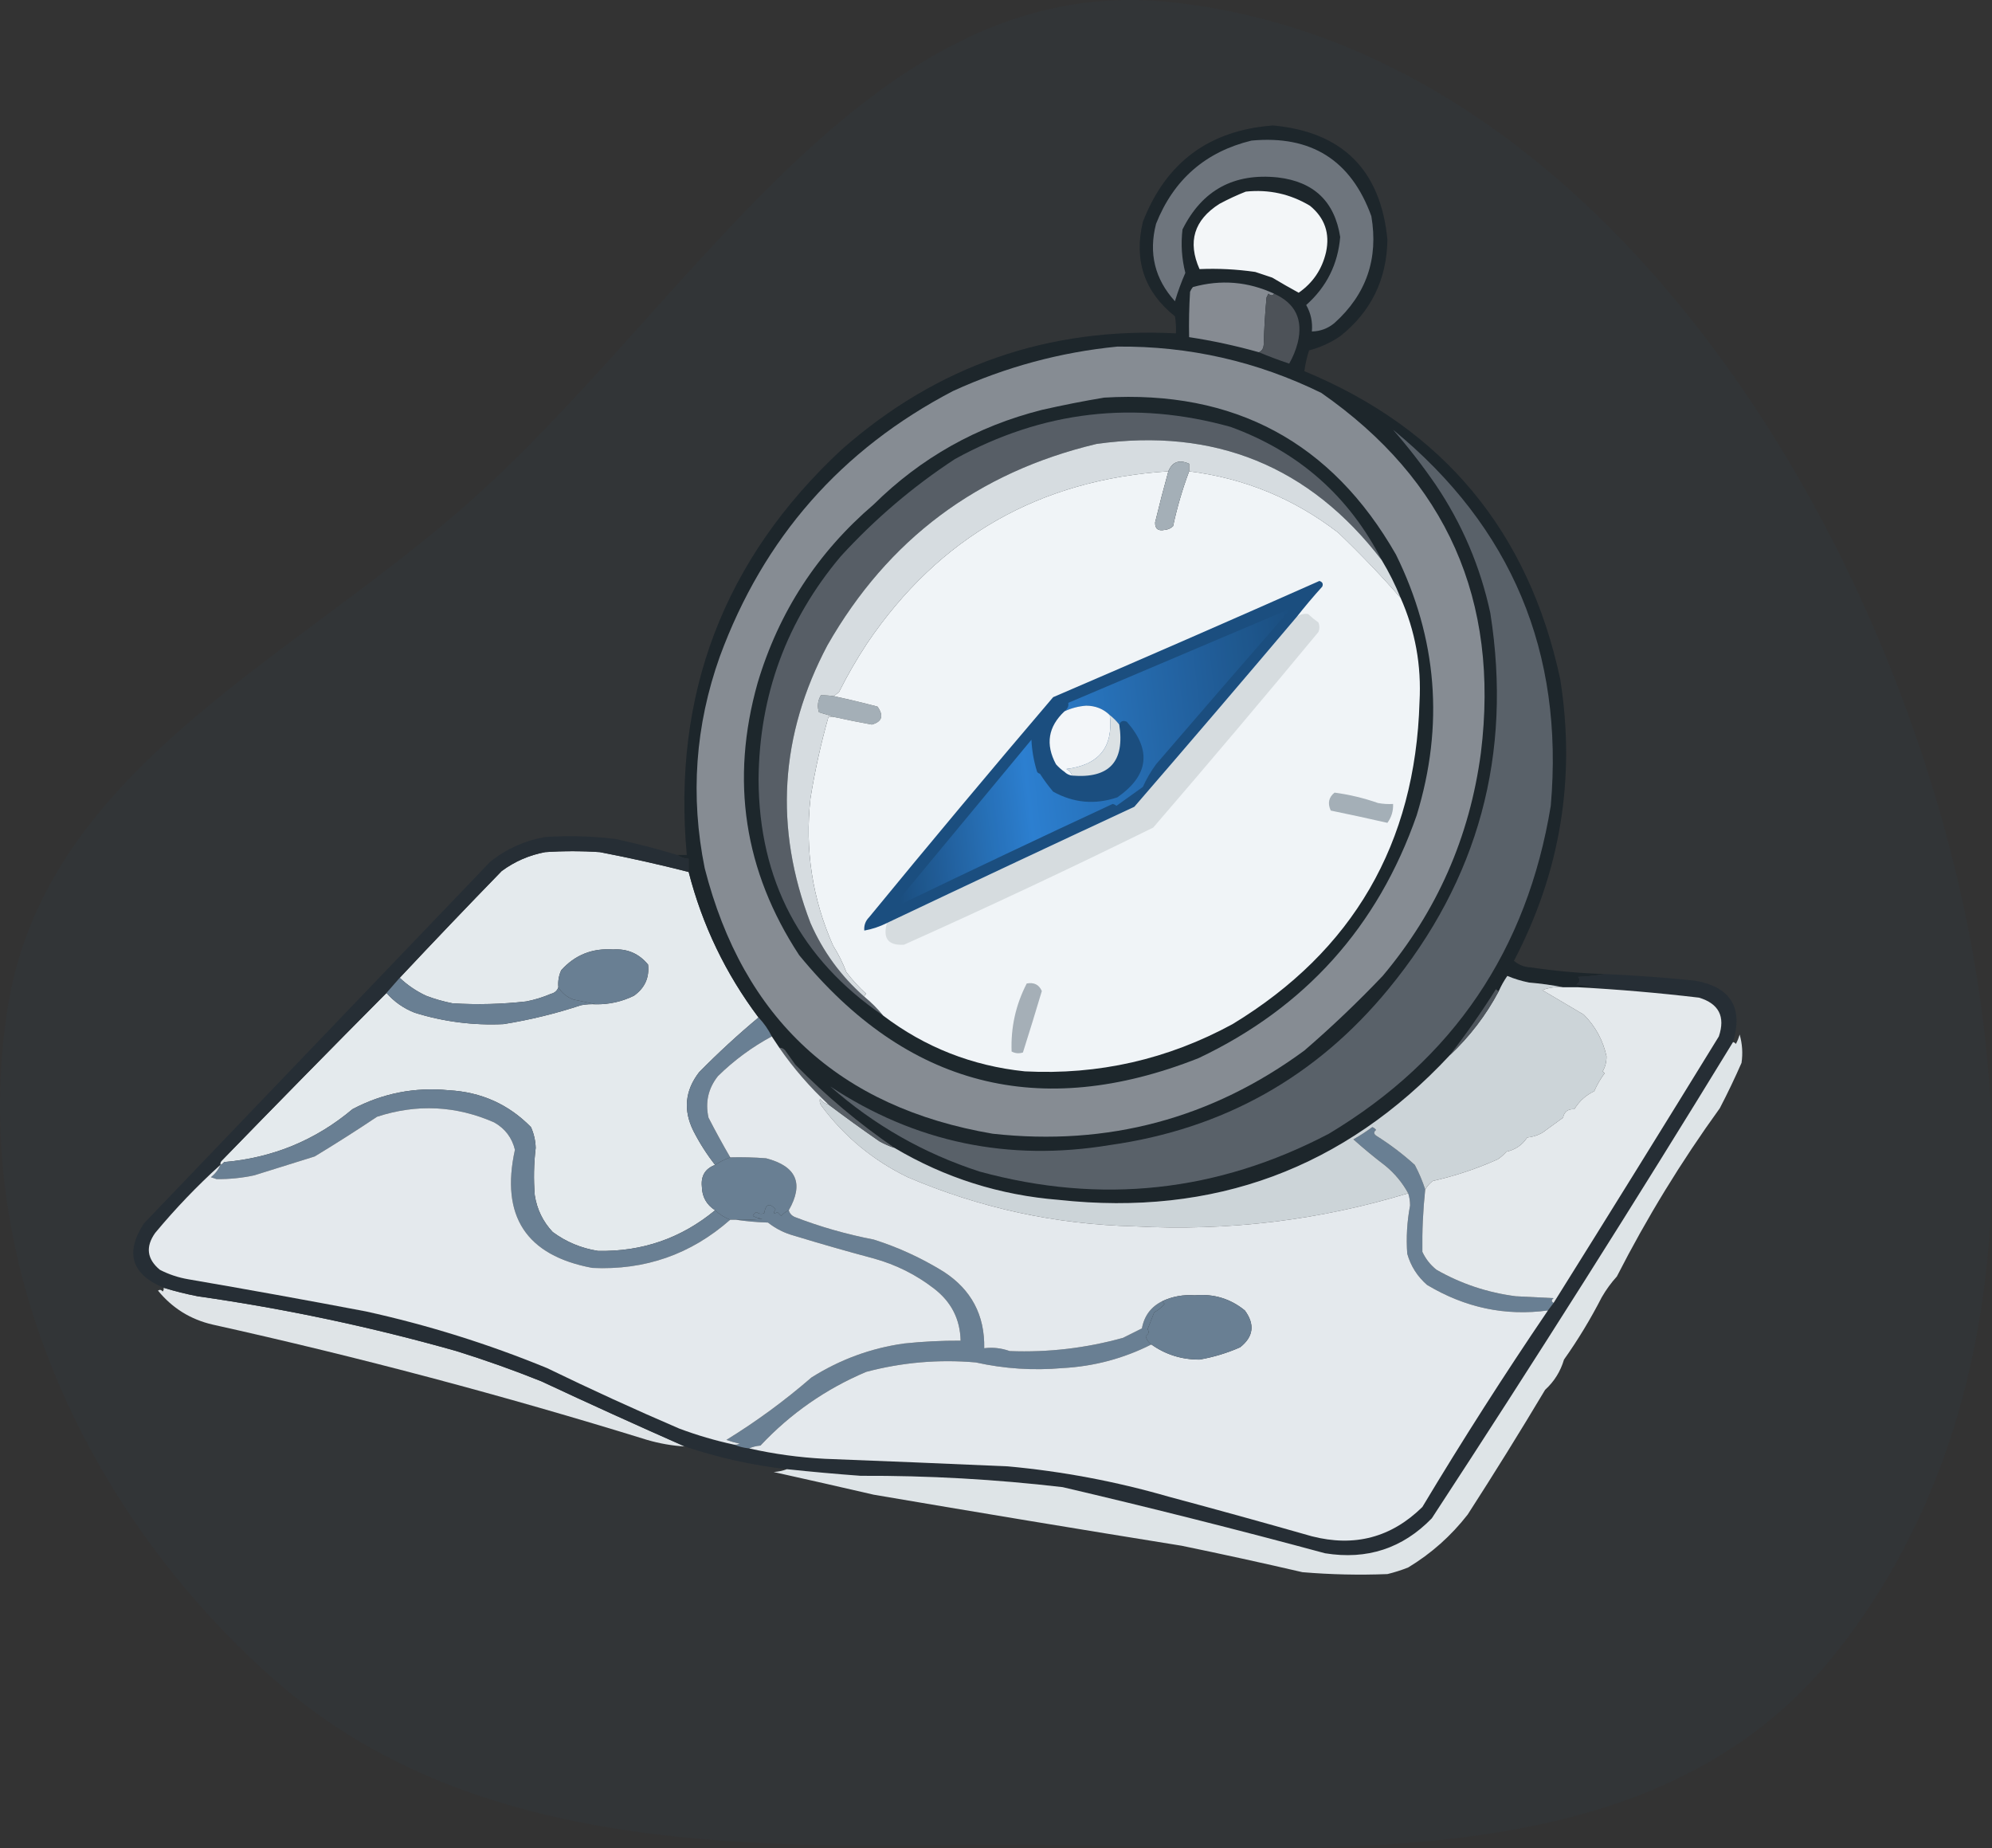
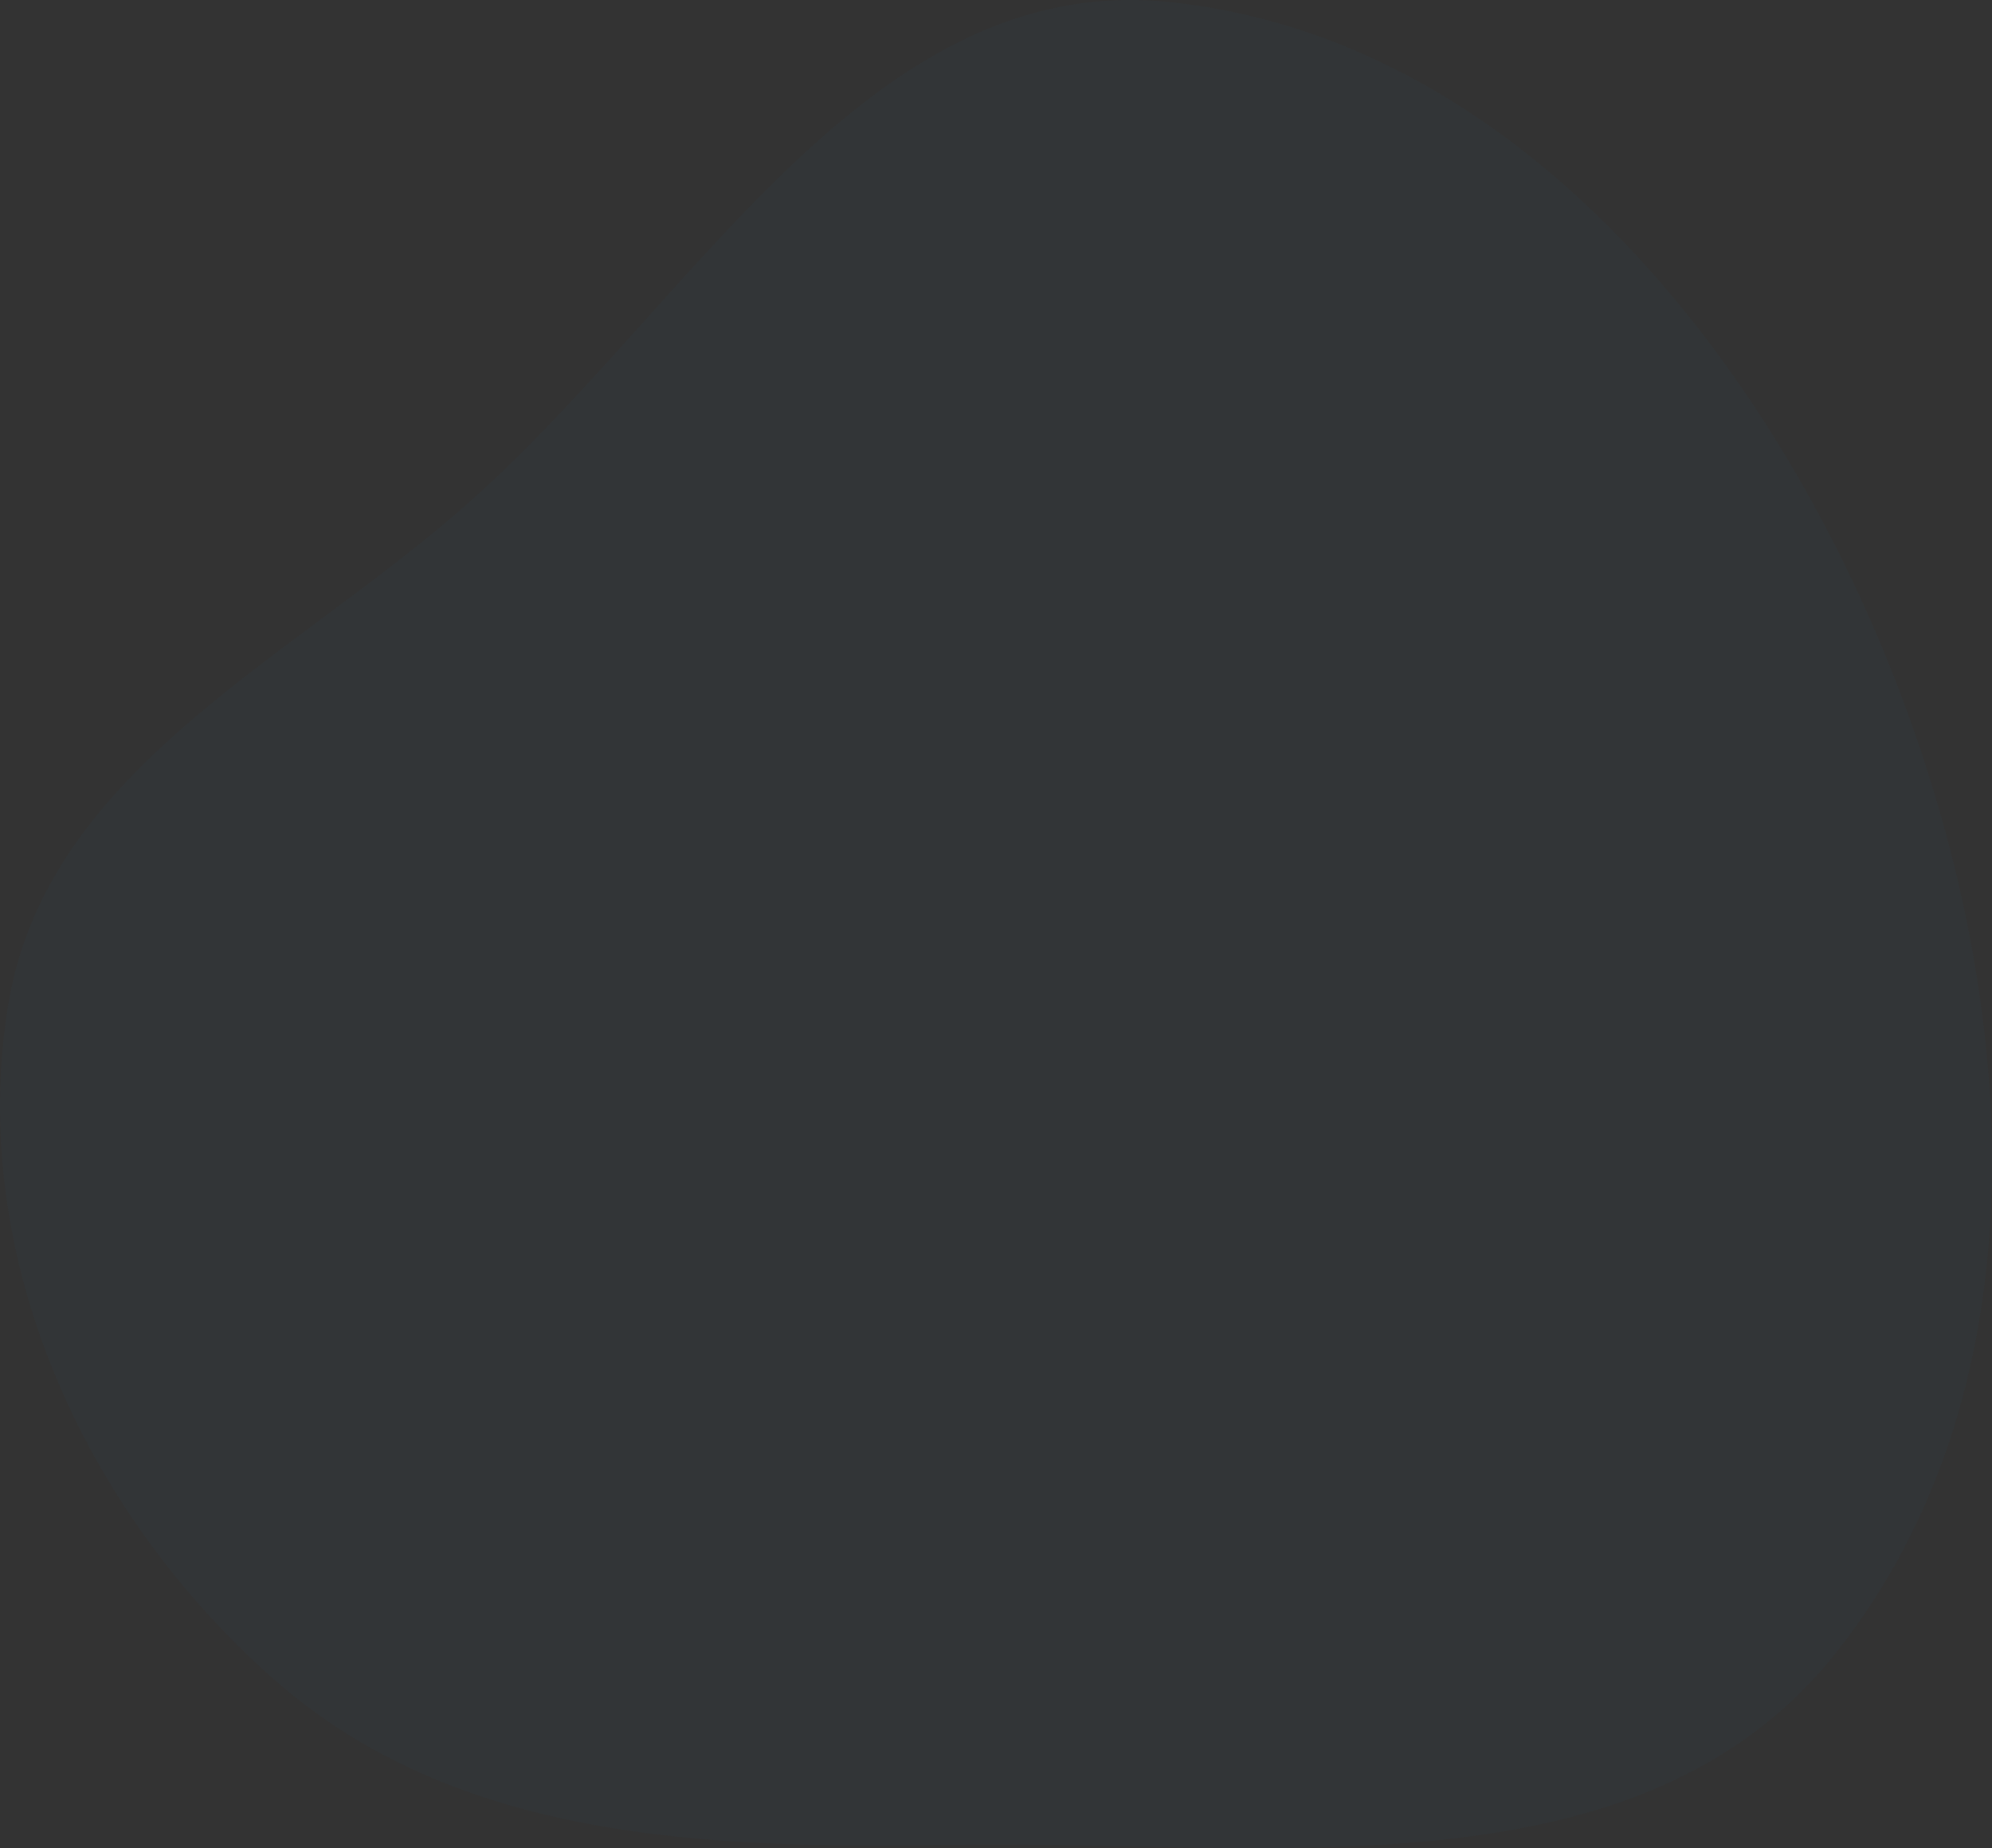
<svg xmlns="http://www.w3.org/2000/svg" fill="none" viewBox="40.74 29.84 274.52 254.66">
  <rect x="40.74" y="29.84" width="274.52" height="254.66" fill="#333333" stroke="none" />
  <g clip-path="url(#clip0_14120_3885)">
    <path fill-rule="evenodd" clip-rule="evenodd" d="M135.645 149.995C137.521 157.309 140.731 163.993 145.275 170.047C142.438 172.408 139.705 174.926 137.076 177.599C135.139 180.116 134.879 182.807 136.296 185.672C137.153 187.348 138.151 188.91 139.289 190.359C137.925 190.871 137.318 191.87 137.467 193.354C137.495 194.757 138.103 195.841 139.289 196.609C134.623 200.466 129.244 202.332 123.153 202.208C120.849 201.846 118.767 200.978 116.906 199.604C115.564 198.176 114.74 196.484 114.434 194.526C114.261 192.352 114.304 190.182 114.564 188.015C114.536 187.019 114.319 186.064 113.914 185.151C110.832 182.007 107.058 180.314 102.592 180.073C97.895 179.615 93.471 180.483 89.319 182.677C84.22 186.962 78.32 189.392 71.622 189.968C71.48 190.155 71.306 190.285 71.101 190.359C71.067 190.167 71.111 189.993 71.231 189.838C78.787 182.06 86.379 174.335 94.004 166.661C95.055 167.875 96.356 168.786 97.908 169.396C101.899 170.633 105.976 171.154 110.14 170.958C113.764 170.377 117.321 169.509 120.81 168.354C121.499 168.224 122.193 168.181 122.892 168.224C124.718 168.245 126.453 167.854 128.098 167.052C129.597 165.991 130.248 164.559 130.05 162.755C128.803 161.242 127.198 160.547 125.235 160.672C122.356 160.473 119.97 161.428 118.078 163.536C117.742 164.279 117.612 165.06 117.687 165.88C117.525 166.358 117.178 166.662 116.646 166.791C115.558 167.259 114.43 167.606 113.263 167.833C109.888 168.215 106.504 168.302 103.113 168.093C101.866 167.851 100.652 167.504 99.469 167.052C98.111 166.417 96.897 165.593 95.826 164.578C100.457 159.639 105.142 154.735 109.88 149.864C111.671 148.543 113.666 147.675 115.865 147.26C118.381 147.086 120.897 147.086 123.413 147.26C127.522 148.049 131.6 148.961 135.645 149.995Z" fill="#ECEFF0" />
    <path fill-rule="evenodd" clip-rule="evenodd" d="M122.894 168.224C121.888 168.009 120.847 167.792 119.771 167.573C118.876 167.241 118.182 166.677 117.689 165.88C117.613 165.06 117.744 164.279 118.079 163.537C119.971 161.429 122.357 160.474 125.236 160.672C127.199 160.548 128.805 161.242 130.051 162.755C130.249 164.559 129.598 165.992 128.099 167.052C126.455 167.854 124.719 168.245 122.894 168.224Z" fill="#6C8093" />
    <path fill-rule="evenodd" clip-rule="evenodd" d="M261.873 164.057C260.706 164.272 259.491 164.402 258.229 164.448C258.548 164.861 258.462 165.208 257.969 165.489C258.749 165.576 259.53 165.663 260.311 165.75C259.622 165.879 258.928 165.923 258.229 165.88C257.535 165.88 256.841 165.88 256.147 165.88C254.635 165.58 253.073 165.363 251.462 165.229C250.427 165.024 249.429 164.721 248.469 164.317C248.01 164.977 247.62 165.671 247.298 166.401C247.138 166.372 247.007 166.285 246.908 166.14C244.921 169.296 242.796 172.334 240.531 175.255C225.984 190.859 208.026 197.5 186.658 195.177C178.522 194.531 170.975 192.144 164.016 188.015C159.118 184.666 154.564 180.846 150.352 176.557C149.918 175.949 149.485 175.342 149.051 174.734C148.838 174.39 148.535 174.216 148.14 174.213C147.793 173.692 147.446 173.172 147.099 172.651C146.616 171.682 146.009 170.814 145.277 170.047C140.734 163.993 137.524 157.309 135.647 149.994C135.647 149.387 135.647 148.779 135.647 148.172C135.053 148.147 134.532 147.973 134.086 147.651C134.52 147.651 134.953 147.651 135.387 147.651C133.373 125.514 140.487 106.894 156.728 91.791C169.854 80.222 185.209 74.884 202.794 75.776C202.837 74.99 202.794 74.209 202.664 73.432C198.449 70.068 196.974 65.728 198.24 60.411C201.42 52.195 207.406 47.768 216.197 47.13C225.775 48.033 231.024 53.285 231.943 62.885C231.851 68.363 229.683 72.79 225.436 76.166C224.115 77.066 222.683 77.717 221.142 78.12C220.843 79.06 220.626 80.015 220.492 80.984C239.64 88.91 251.395 103.059 255.757 123.432C257.91 137.068 255.784 150.003 249.38 162.234C250.049 162.811 250.829 163.115 251.723 163.146C255.089 163.645 258.473 163.949 261.873 164.057Z" fill="#1D2327" />
    <path fill-rule="evenodd" clip-rule="evenodd" d="M232.721 89.058C249.059 102.456 256.303 119.73 254.452 140.881C251.2 160.734 241.006 175.795 223.872 186.063C208.519 194.111 192.47 195.847 175.724 191.271C168.032 188.77 161.178 184.864 155.164 179.552C166.855 187.248 179.695 189.939 193.682 187.625C209.31 185.424 222.107 178.262 232.07 166.141C244.498 151.041 249.183 133.767 246.124 114.318C244.75 107.922 242.234 102.02 238.577 96.61C236.761 93.971 234.809 91.454 232.721 89.058Z" fill="#5C6167" />
    <path fill-rule="evenodd" clip-rule="evenodd" d="M194.723 77.599C204.594 77.507 213.963 79.634 222.831 83.979C240.09 96 247.421 112.537 244.823 133.588C243.278 145.182 238.767 155.426 231.289 164.317C227.847 167.936 224.247 171.365 220.489 174.604C207.712 183.986 193.398 187.805 177.546 186.062C156.396 182.45 143.167 170.254 137.857 149.474C135.85 139.549 136.544 129.826 139.939 120.307C145.956 103.958 156.67 91.762 172.081 83.718C179.318 80.411 186.866 78.371 194.723 77.599Z" fill="#8A8E93" />
    <path fill-rule="evenodd" clip-rule="evenodd" d="M192.904 84.63C210.854 83.56 224.257 90.765 233.113 106.245C238.816 117.815 239.77 129.794 235.976 142.182C230.617 157.528 220.597 168.682 205.916 175.646C184.042 184.291 165.694 179.56 150.872 161.453C143.274 149.861 141.365 137.361 145.146 123.953C148.062 114.177 153.397 105.974 161.152 99.344C167.664 92.915 175.385 88.575 184.315 86.323C187.197 85.668 190.06 85.103 192.904 84.63Z" fill="#1D2428" />
    <path fill-rule="evenodd" clip-rule="evenodd" d="M155.684 125.776C157.681 126.202 159.676 126.679 161.67 127.208C162.559 128.466 162.299 129.291 160.889 129.682C159.143 129.367 157.407 129.02 155.684 128.641C155.027 128.41 154.333 128.193 153.602 127.99C153.344 127.19 153.43 126.409 153.862 125.646C154.46 125.641 155.067 125.685 155.684 125.776Z" fill="#AAB2B8" />
    <path fill-rule="evenodd" clip-rule="evenodd" d="M231.162 107.027C221.233 94.078 208.134 88.739 191.864 91.011C175.477 94.913 163.114 104.157 154.777 118.745C148.199 131.165 147.418 143.925 152.434 157.027C154.167 160.971 156.64 164.356 159.852 167.183C160.799 167.957 161.667 168.825 162.454 169.787C151.062 162.008 145.336 151.157 145.277 137.235C145.379 125.599 149.153 115.355 156.599 106.506C161.312 101.352 166.56 96.881 172.344 93.094C184.433 86.447 197.099 84.972 210.342 88.667C219.714 92.087 226.654 98.207 231.162 107.027Z" fill="#595E64" />
    <path fill-rule="evenodd" clip-rule="evenodd" d="M231.159 107.026C232.168 108.697 233.035 110.433 233.762 112.235C231.143 109.219 228.28 106.224 225.174 103.25C219.086 98.555 212.232 95.734 204.613 94.787C204.613 94.439 204.613 94.092 204.613 93.745C203.253 93.127 202.299 93.474 201.75 94.787C184.014 95.911 170.177 103.811 160.239 118.485C158.806 120.656 157.505 122.913 156.335 125.255C156.076 125.403 155.86 125.576 155.685 125.776C155.068 125.685 154.461 125.641 153.863 125.646C153.431 126.409 153.344 127.19 153.603 127.99C154.334 128.193 155.028 128.411 155.685 128.641C155.424 128.641 155.164 128.641 154.904 128.641C153.865 132.317 153.041 136.049 152.431 139.839C151.645 146.913 152.686 153.684 155.555 160.151C156.288 161.315 156.895 162.53 157.376 163.797C158.191 164.873 159.102 165.872 160.109 166.792C159.964 166.892 159.878 167.022 159.849 167.182C156.637 164.356 154.164 160.971 152.431 157.026C147.415 143.925 148.196 131.164 154.774 118.745C163.111 104.157 175.474 94.912 191.86 91.011C208.131 88.739 221.23 94.077 231.159 107.026Z" fill="#DEE1E3" />
    <path fill-rule="evenodd" clip-rule="evenodd" d="M201.752 94.786C201.105 97.115 200.498 99.459 199.93 101.817C199.903 102.7 200.337 103.048 201.232 102.859C201.705 102.82 202.096 102.647 202.403 102.338C202.963 99.737 203.701 97.22 204.615 94.786C212.234 95.733 219.087 98.554 225.175 103.25C228.282 106.223 231.145 109.218 233.764 112.234C235.777 116.766 236.645 121.541 236.366 126.557C235.79 146.078 227.201 160.878 210.601 170.958C201.666 175.819 192.123 177.989 181.973 177.468C174.722 176.716 168.216 174.155 162.453 169.786C161.665 168.824 160.798 167.956 159.851 167.182C159.88 167.021 159.966 166.891 160.111 166.791C159.104 165.871 158.193 164.873 157.378 163.797C156.897 162.529 156.29 161.314 155.556 160.151C152.688 153.684 151.647 146.913 152.433 139.838C153.043 136.049 153.867 132.316 154.906 128.64C155.166 128.64 155.426 128.64 155.687 128.64C157.41 129.02 159.145 129.367 160.892 129.682C162.301 129.291 162.562 128.466 161.672 127.208C159.679 126.679 157.683 126.202 155.687 125.776C155.861 125.576 156.078 125.402 156.337 125.255C157.507 122.913 158.808 120.656 160.241 118.484C170.178 103.81 184.016 95.911 201.752 94.786Z" fill="#F9FAFB" />
    <path fill-rule="evenodd" clip-rule="evenodd" d="M162.972 157.026C174.296 151.652 185.66 146.314 197.066 141.01C204.589 132.313 212.05 123.589 219.448 114.838C219.919 114.494 220.44 114.364 221.01 114.447C221.463 114.869 221.94 115.26 222.441 115.619C222.615 116.053 222.615 116.487 222.441 116.921C214.943 125.978 207.352 134.963 199.668 143.875C188.36 149.446 176.909 154.828 165.314 160.02C163.147 160.149 162.366 159.151 162.972 157.026Z" fill="#DEE1E2" />
    <path fill-rule="evenodd" clip-rule="evenodd" d="M219.449 114.839C212.051 123.589 204.59 132.313 197.067 141.01C185.661 146.314 174.297 151.653 162.973 157.026C161.98 157.523 160.939 157.871 159.85 158.068C159.789 157.358 160.005 156.75 160.501 156.245C168.861 146.056 177.32 135.943 185.876 125.906C198.137 120.644 210.369 115.306 222.572 109.891C222.989 110.03 223.119 110.29 222.963 110.672C221.736 112.028 220.565 113.416 219.449 114.839Z" fill="#1B4D7E" />
    <path fill-rule="evenodd" clip-rule="evenodd" d="M224.654 139.058C226.695 139.329 228.69 139.807 230.64 140.49C231.329 140.619 232.023 140.663 232.722 140.62C232.764 141.578 232.504 142.446 231.941 143.224C229.348 142.633 226.746 142.068 224.134 141.532C223.673 140.529 223.847 139.705 224.654 139.058Z" fill="#AAB2B8" />
    <path fill-rule="evenodd" clip-rule="evenodd" d="M187.437 127.859C185.182 129.981 184.792 132.411 186.266 135.151C186.623 135.552 187.013 135.9 187.437 136.193C187.228 136.433 187.185 136.693 187.307 136.974C189.582 138.909 191.968 139.039 194.464 137.365C196.462 135.365 196.939 133.065 195.896 130.464C195.625 130.148 195.322 129.888 194.985 129.682C195.168 129.202 195.515 129.072 196.026 129.292C199.485 133.221 199.051 136.693 194.725 139.708C191.658 140.753 188.708 140.493 185.876 138.927C185.204 138.128 184.596 137.303 184.054 136.453C183.778 134.553 183.735 132.643 183.924 130.724C184.36 129.851 184.924 129.07 185.615 128.38C186.274 128.527 186.881 128.353 187.437 127.859Z" fill="#1B4D7E" />
    <path fill-rule="evenodd" clip-rule="evenodd" d="M194.984 129.683C195.32 129.888 195.624 130.149 195.894 130.464C196.938 133.065 196.461 135.366 194.463 137.365C191.967 139.039 189.581 138.909 187.306 136.974C187.184 136.694 187.227 136.433 187.436 136.193C187.724 136.479 188.071 136.653 188.477 136.714C193.604 137.139 195.773 134.795 194.984 129.683Z" fill="#1B4D7E" />
    <path fill-rule="evenodd" clip-rule="evenodd" d="M184.054 136.453C184.596 137.304 185.204 138.128 185.876 138.927C188.708 140.493 191.658 140.753 194.725 139.709C199.051 136.693 199.485 133.221 196.026 129.292C195.515 129.072 195.168 129.202 194.985 129.683C194.61 129.198 194.177 128.764 193.684 128.381C192.797 127.519 191.713 127.085 190.43 127.078C189.38 127.154 188.382 127.415 187.437 127.86C187.872 127.503 188.045 127.112 187.958 126.688C198.224 122.331 208.461 117.99 218.668 113.667C212.435 120.804 206.232 127.966 200.06 135.151C199.34 136.131 198.733 137.172 198.238 138.276C197.011 139.162 195.796 140.03 194.595 140.881C194.449 140.745 194.275 140.658 194.074 140.62C184.333 145.146 174.617 149.747 164.925 154.422C164.79 153.956 164.876 153.522 165.185 153.12C171.085 146.002 176.984 138.884 182.883 131.766C182.954 133.275 183.215 134.751 183.664 136.193C183.763 136.338 183.894 136.425 184.054 136.453Z" fill="url(#paint0_linear_14120_3885)" />
    <path fill-rule="evenodd" clip-rule="evenodd" d="M193.685 128.38C194.178 128.763 194.612 129.198 194.986 129.682C195.776 134.794 193.607 137.138 188.48 136.713C188.366 136.303 188.106 135.999 187.699 135.802C192.193 135.262 194.188 132.788 193.685 128.38Z" fill="#E3E6E7" />
    <path fill-rule="evenodd" clip-rule="evenodd" d="M193.682 128.38C194.185 132.788 192.19 135.262 187.697 135.802C188.103 136 188.364 136.304 188.477 136.714C188.071 136.653 187.724 136.479 187.436 136.193C187.012 135.9 186.622 135.552 186.265 135.151C184.79 132.411 185.181 129.981 187.436 127.859C188.38 127.415 189.378 127.154 190.429 127.078C191.712 127.085 192.796 127.519 193.682 128.38Z" fill="#FCFCFD" />
-     <path fill-rule="evenodd" clip-rule="evenodd" d="M204.616 94.787C203.701 97.221 202.964 99.738 202.403 102.339C202.096 102.647 201.706 102.821 201.232 102.86C200.337 103.048 199.904 102.701 199.931 101.818C200.498 99.46 201.106 97.116 201.753 94.787C202.301 93.474 203.256 93.127 204.616 93.745C204.616 94.092 204.616 94.44 204.616 94.787Z" fill="#AAB2B8" />
    <path fill-rule="evenodd" clip-rule="evenodd" d="M216.325 70.308C216.114 70.608 215.854 70.608 215.545 70.308C215.458 70.481 215.371 70.655 215.284 70.829C215.083 72.991 214.953 75.162 214.894 77.339C214.862 77.843 214.645 78.191 214.243 78.381C211.076 77.486 207.866 76.792 204.614 76.297C204.571 74.212 204.614 72.129 204.744 70.047C204.841 69.809 204.971 69.592 205.134 69.396C208.986 68.329 212.716 68.633 216.325 70.308Z" fill="#8A8D92" />
    <path fill-rule="evenodd" clip-rule="evenodd" d="M216.324 70.308C219.27 71.63 220.354 73.887 219.577 77.079C219.311 78.096 218.921 79.051 218.406 79.943C216.972 79.466 215.584 78.945 214.242 78.38C214.644 78.19 214.861 77.843 214.893 77.339C214.952 75.162 215.082 72.991 215.283 70.829C215.37 70.655 215.457 70.481 215.543 70.308C215.852 70.608 216.113 70.608 216.324 70.308Z" fill="#4F5155" />
    <path fill-rule="evenodd" clip-rule="evenodd" d="M213.202 49.213C221.43 48.443 226.939 51.916 229.728 59.63C230.725 65.493 229.033 70.397 224.653 74.343C223.746 75.102 222.704 75.492 221.53 75.515C221.65 74.216 221.389 73.001 220.749 71.869C223.555 69.38 225.117 66.255 225.434 62.494C224.672 57.609 221.809 54.875 216.845 54.291C210.786 53.654 206.405 56.041 203.702 61.453C203.462 63.476 203.592 65.473 204.093 67.442C203.542 68.704 203.065 70.006 202.661 71.349C199.879 68.284 199.011 64.725 200.059 60.672C202.485 54.579 206.866 50.76 213.202 49.213Z" fill="#71767C" />
    <path fill-rule="evenodd" clip-rule="evenodd" d="M212.424 56.244C215.605 55.912 218.555 56.563 221.273 58.197C223.303 59.864 224.04 61.991 223.485 64.578C222.939 66.943 221.68 68.81 219.711 70.177C218.526 69.53 217.312 68.836 216.068 68.093C215.287 67.833 214.506 67.573 213.725 67.312C211.155 66.941 208.596 66.811 206.048 66.921C204.379 63.161 205.29 60.166 208.78 57.937C209.99 57.288 211.204 56.723 212.424 56.244Z" fill="#FCFCFC" />
    <path fill-rule="evenodd" clip-rule="evenodd" d="M63.292 207.286C64.823 207.758 66.384 208.148 67.977 208.458C80.034 210.176 91.919 212.694 103.632 216.01C107.595 217.245 111.499 218.634 115.344 220.177C121.93 223.256 128.523 226.251 135.124 229.161C133.36 229.051 131.626 228.748 129.919 228.25C110.158 222.135 90.205 216.84 70.059 212.364C67.003 211.661 64.487 210.098 62.512 207.677C62.759 207.516 62.976 207.559 63.162 207.807C63.283 207.652 63.327 207.479 63.292 207.286Z" fill="#E7E9EA" />
    <path fill-rule="evenodd" clip-rule="evenodd" d="M134.084 147.651C134.53 147.974 135.051 148.148 135.646 148.172C135.646 148.78 135.646 149.388 135.646 149.995C131.6 148.962 127.523 148.05 123.414 147.261C120.898 147.087 118.382 147.087 115.866 147.261C113.667 147.675 111.671 148.544 109.88 149.865C105.143 154.735 100.458 159.64 95.826 164.578C95.222 165.262 94.614 165.957 94.005 166.662C86.379 174.335 78.788 182.061 71.232 189.839C71.111 189.994 71.068 190.167 71.102 190.36C67.885 193.275 64.892 196.4 62.123 199.735C60.771 201.641 60.988 203.334 62.774 204.813C64.006 205.447 65.308 205.881 66.677 206.115C74.847 207.518 83.001 208.994 91.142 210.542C99.698 212.422 108.026 215.026 116.126 218.355C122.137 221.275 128.21 224.053 134.345 226.688C136.813 227.613 139.329 228.351 141.892 228.901C142.533 229.17 143.226 229.344 143.974 229.422C147.4 230.194 150.87 230.671 154.384 230.855C162.8 231.178 171.215 231.525 179.629 231.896C187.132 232.582 194.506 233.97 201.751 236.063C208.36 237.833 214.953 239.656 221.531 241.532C227.41 243.04 232.485 241.695 236.756 237.495C242.282 228.284 248.051 219.256 254.063 210.412C254.32 210.075 254.581 209.727 254.844 209.37C262.479 197.17 270.07 184.93 277.617 172.651C278.529 169.92 277.618 168.14 274.884 167.313C269.31 166.655 263.758 166.177 258.227 165.881C258.927 165.923 259.621 165.88 260.309 165.75C259.529 165.664 258.748 165.577 257.967 165.49C258.46 165.209 258.547 164.862 258.227 164.448C259.49 164.403 260.704 164.273 261.871 164.058C266.043 164.239 270.207 164.542 274.363 164.969C279.257 165.868 280.993 168.689 279.568 173.433C266.059 195.52 252.222 217.395 238.057 239.058C234.03 243.204 229.129 244.809 223.353 243.875C211.345 240.633 199.286 237.595 187.177 234.761C177.928 233.681 168.645 233.16 159.329 233.198C155.934 232.949 152.551 232.645 149.179 232.287C144.386 231.739 139.701 230.697 135.125 229.162C128.525 226.251 121.932 223.257 115.346 220.177C111.501 218.634 107.597 217.246 103.634 216.011C91.921 212.694 80.036 210.177 67.979 208.459C66.386 208.149 64.824 207.758 63.294 207.287C58.855 205.433 57.944 202.482 60.561 198.433C76.481 181.809 92.4 165.186 108.319 148.563C110.543 146.8 113.059 145.671 115.866 145.177C119.085 144.965 122.295 145.052 125.496 145.438C128.421 146.061 131.284 146.799 134.084 147.651Z" fill="#272C31" />
    <path fill-rule="evenodd" clip-rule="evenodd" d="M237.148 193.745C236.845 196.603 236.715 199.468 236.757 202.339C237.21 203.313 237.86 204.138 238.709 204.813C242.1 206.747 245.743 207.962 249.64 208.459C251.375 208.545 253.11 208.632 254.845 208.719C254.514 208.974 254.514 209.191 254.845 209.37C254.582 209.727 254.322 210.075 254.064 210.412C248.203 211.211 242.651 210.039 237.408 206.896C236.068 205.733 235.157 204.301 234.675 202.599C234.515 200.37 234.645 198.156 235.066 195.959C235.065 195.344 234.978 194.78 234.805 194.266C234.022 192.828 232.981 191.569 231.682 190.49C230.17 189.34 228.695 188.124 227.258 186.844C228.16 186.331 229.028 185.767 229.86 185.151C230.071 185.232 230.244 185.362 230.381 185.542C230.034 185.802 230.034 186.063 230.381 186.323C232.276 187.51 234.054 188.856 235.716 190.36C236.306 191.476 236.783 192.605 237.148 193.745Z" fill="#6C8093" />
    <path fill-rule="evenodd" clip-rule="evenodd" d="M139.29 196.609C139.896 197.173 140.59 197.608 141.372 197.911C135.959 202.683 129.627 204.896 122.373 204.552C113.253 202.848 109.696 197.423 111.702 188.276C111.302 186.614 110.347 185.355 108.839 184.5C103.571 182.189 98.192 181.929 92.704 183.718C89.885 185.607 87.022 187.429 84.115 189.187C81.331 190.061 78.555 190.929 75.787 191.791C74.063 192.162 72.328 192.336 70.582 192.312C70.321 192.226 70.061 192.139 69.801 192.052C70.397 191.589 70.831 191.025 71.102 190.359C71.307 190.285 71.481 190.155 71.623 189.968C78.321 189.392 84.221 186.962 89.32 182.677C93.472 180.483 97.896 179.615 102.593 180.073C107.059 180.314 110.833 182.007 113.915 185.151C114.32 186.064 114.537 187.019 114.565 188.015C114.305 190.182 114.262 192.352 114.435 194.526C114.741 196.484 115.565 198.176 116.907 199.604C118.768 200.978 120.85 201.846 123.154 202.208C129.245 202.332 134.624 200.466 139.29 196.609Z" fill="#6C8093" />
    <path fill-rule="evenodd" clip-rule="evenodd" d="M149.44 196.609C149.554 197.019 149.814 197.323 150.221 197.52C153.766 198.885 157.409 199.926 161.152 200.645C164.535 201.717 167.744 203.193 170.781 205.073C174.595 207.54 176.461 211.056 176.377 215.619C177.546 215.469 178.717 215.599 179.89 216.01C185.184 216.216 190.389 215.608 195.506 214.187C196.373 213.753 197.241 213.319 198.108 212.885C198.433 211.13 199.388 209.871 200.971 209.109C201 209.27 201.087 209.4 201.231 209.5C200.83 209.989 200.353 210.379 199.8 210.671C199.496 211.453 199.193 212.234 198.889 213.015C199.144 213.354 199.057 213.658 198.629 213.927C198.748 214.432 199.008 214.823 199.41 215.099C195.585 217.032 191.508 218.117 187.177 218.354C183.139 218.711 179.149 218.45 175.206 217.573C170.098 217.13 165.066 217.563 160.111 218.875C154.543 221.227 149.685 224.613 145.536 229.031C144.962 229.081 144.441 229.211 143.975 229.421C143.227 229.343 142.533 229.169 141.893 228.901C142.166 228.939 142.427 228.896 142.673 228.77C142.054 228.637 141.447 228.464 140.852 228.25C144.987 225.703 148.89 222.838 152.563 219.656C156.491 217.177 160.742 215.615 165.316 214.968C167.912 214.694 170.514 214.564 173.124 214.578C173.06 211.629 171.845 209.242 169.48 207.416C167 205.488 164.224 204.1 161.152 203.25C157.493 202.274 153.849 201.232 150.221 200.125C148.874 199.763 147.659 199.156 146.577 198.302C145.055 198.257 143.58 198.126 142.153 197.911C143.371 197.954 144.585 197.911 145.796 197.781C145.339 197.728 144.906 197.598 144.495 197.39C144.582 197.13 144.755 196.956 145.016 196.869C145.346 197.111 145.693 197.155 146.057 197C146.273 195.73 146.793 195.556 147.618 196.479C147.264 197.033 147.35 197.163 147.879 196.869C148.052 197.043 148.225 197.217 148.399 197.39C148.696 197.045 149.043 196.784 149.44 196.609Z" fill="#6C8093" />
    <path fill-rule="evenodd" clip-rule="evenodd" d="M141.371 189.318C143.022 189.275 144.67 189.318 146.316 189.448C150.506 190.539 151.547 192.926 149.439 196.61C149.043 196.785 148.695 197.046 148.398 197.391C148.225 197.217 148.051 197.044 147.878 196.87C147.35 197.164 147.263 197.034 147.617 196.479C146.792 195.557 146.272 195.73 146.056 197C145.692 197.155 145.345 197.112 145.015 196.87C144.755 196.957 144.581 197.13 144.494 197.391C144.905 197.599 145.339 197.729 145.796 197.782C144.584 197.911 143.37 197.955 142.152 197.912C141.892 197.912 141.631 197.912 141.371 197.912C140.59 197.608 139.896 197.174 139.289 196.61C138.103 195.842 137.496 194.757 137.467 193.354C137.318 191.87 137.925 190.872 139.289 190.36C139.928 189.936 140.622 189.589 141.371 189.318Z" fill="#6C8093" />
    <path fill-rule="evenodd" clip-rule="evenodd" d="M256.145 165.88C255.153 165.792 254.199 165.922 253.282 166.271C255.189 167.398 257.098 168.526 259.007 169.656C260.611 171.276 261.652 173.186 262.13 175.385C262.144 176.133 261.971 176.828 261.61 177.468C261.697 177.555 261.784 177.642 261.87 177.729C261.298 178.503 260.821 179.328 260.439 180.203C259.281 180.754 258.37 181.579 257.706 182.677C256.815 182.639 256.295 183.03 256.145 183.849C255.198 184.533 254.243 185.227 253.282 185.932C252.636 186.296 251.942 186.513 251.2 186.583C250.523 187.618 249.569 188.269 248.337 188.536C247.986 188.93 247.596 189.278 247.166 189.578C244.267 190.878 241.274 191.876 238.187 192.573C237.746 192.913 237.399 193.304 237.146 193.744C236.781 192.604 236.304 191.476 235.714 190.359C234.053 188.855 232.274 187.51 230.379 186.323C230.032 186.062 230.032 185.802 230.379 185.541C230.242 185.361 230.069 185.231 229.858 185.151C229.026 185.766 228.158 186.33 227.256 186.843C228.693 188.124 230.168 189.339 231.68 190.489C232.979 191.568 234.02 192.827 234.803 194.265C222.529 197.998 209.95 199.517 197.066 198.823C186.195 198.557 175.785 196.3 165.835 192.052C161.083 189.744 157.136 186.489 153.993 182.286C153.738 181.958 153.651 181.611 153.733 181.244C154.027 181.672 154.417 181.932 154.904 182.026C157.205 183.762 159.548 185.455 161.931 187.104C162.6 187.482 163.294 187.786 164.013 188.015C170.972 192.144 178.52 194.531 186.656 195.177C208.023 197.5 225.981 190.859 240.529 175.255C243.275 172.68 245.531 169.729 247.296 166.401C247.617 165.671 248.008 164.977 248.467 164.317C249.427 164.721 250.425 165.024 251.46 165.229C253.071 165.363 254.632 165.58 256.145 165.88Z" fill="#D3D8DB" />
    <path fill-rule="evenodd" clip-rule="evenodd" d="M141.372 197.911C141.633 197.911 141.893 197.911 142.153 197.911C143.581 198.127 145.056 198.257 146.578 198.302C147.66 199.156 148.874 199.764 150.221 200.125C153.85 201.233 157.493 202.274 161.152 203.25C164.224 204.1 167 205.489 169.48 207.416C171.846 209.242 173.06 211.629 173.124 214.578C170.515 214.564 167.912 214.694 165.316 214.969C160.742 215.615 156.492 217.177 152.564 219.656C148.891 222.839 144.987 225.703 140.852 228.25C141.447 228.464 142.055 228.638 142.674 228.771C142.427 228.896 142.167 228.94 141.893 228.901C139.33 228.35 136.814 227.612 134.345 226.687C128.211 224.052 122.138 221.274 116.127 218.354C108.027 215.026 99.699 212.421 91.143 210.541C83.002 208.993 74.848 207.518 66.678 206.114C65.308 205.88 64.007 205.446 62.775 204.812C60.989 203.333 60.772 201.64 62.124 199.734C64.892 196.4 67.885 193.275 71.103 190.359C70.831 191.025 70.397 191.589 69.802 192.052C70.062 192.139 70.322 192.226 70.582 192.312C72.329 192.336 74.064 192.162 75.787 191.791C78.556 190.929 81.332 190.061 84.116 189.187C87.022 187.429 89.885 185.607 92.704 183.719C98.193 181.929 103.571 182.189 108.84 184.5C110.348 185.355 111.302 186.614 111.703 188.276C109.697 197.423 113.254 202.849 122.374 204.552C129.627 204.896 135.96 202.683 141.372 197.911Z" fill="#ECEEF0" />
    <path fill-rule="evenodd" clip-rule="evenodd" d="M148.137 174.214C148.532 174.217 148.835 174.39 149.048 174.735C149.481 175.342 149.915 175.95 150.349 176.558C154.561 180.847 159.115 184.666 164.012 188.016C163.294 187.787 162.6 187.483 161.93 187.104C159.547 185.456 157.205 183.763 154.903 182.026C152.356 179.653 150.101 177.049 148.137 174.214Z" fill="#5B5F64" />
    <path fill-rule="evenodd" clip-rule="evenodd" d="M145.275 170.047C146.007 170.814 146.614 171.682 147.097 172.651C144.373 174.116 141.901 175.939 139.68 178.12C138.34 179.81 137.906 181.72 138.378 183.849C139.338 185.714 140.336 187.537 141.371 189.318C140.622 189.589 139.928 189.936 139.289 190.359C138.151 188.911 137.153 187.348 136.296 185.672C134.879 182.807 135.14 180.116 137.077 177.599C139.705 174.926 142.438 172.408 145.275 170.047Z" fill="#6C8093" />
    <path fill-rule="evenodd" clip-rule="evenodd" d="M147.098 172.651C147.445 173.172 147.793 173.693 148.14 174.214C150.103 177.049 152.359 179.653 154.906 182.026C154.419 181.933 154.029 181.672 153.735 181.245C153.653 181.612 153.74 181.959 153.995 182.287C157.138 186.489 161.085 189.745 165.837 192.052C175.787 196.301 186.197 198.558 197.068 198.823C209.952 199.518 222.531 197.999 234.805 194.266C234.978 194.78 235.065 195.344 235.066 195.959C234.645 198.156 234.515 200.37 234.675 202.599C235.157 204.301 236.068 205.733 237.408 206.896C242.651 210.039 248.203 211.211 254.064 210.412C248.053 219.256 242.283 228.284 236.757 237.495C232.487 241.695 227.412 243.04 221.532 241.532C214.954 239.656 208.361 237.833 201.753 236.063C194.507 233.97 187.133 232.582 179.631 231.896C171.216 231.525 162.801 231.178 154.386 230.854C150.871 230.671 147.401 230.194 143.975 229.422C144.442 229.212 144.962 229.081 145.537 229.032C149.686 224.613 154.544 221.228 160.111 218.875C165.067 217.564 170.099 217.13 175.206 217.573C179.149 218.451 183.14 218.711 187.178 218.354C191.509 218.118 195.586 217.033 199.41 215.099C201.365 216.491 203.577 217.185 206.047 217.183C207.983 216.847 209.848 216.283 211.642 215.49C213.489 214.033 213.706 212.34 212.293 210.412C210.295 208.786 207.996 208.092 205.396 208.328C203.82 208.216 202.346 208.477 200.972 209.11C199.388 209.872 198.434 211.131 198.109 212.886C197.242 213.32 196.374 213.754 195.506 214.188C190.39 215.609 185.185 216.217 179.891 216.011C178.718 215.6 177.547 215.469 176.377 215.62C176.461 211.056 174.596 207.541 170.782 205.073C167.745 203.194 164.535 201.718 161.152 200.646C157.41 199.927 153.766 198.885 150.222 197.521C149.815 197.324 149.555 197.02 149.441 196.61C151.548 192.926 150.507 190.539 146.318 189.448C144.672 189.318 143.023 189.275 141.373 189.318C140.337 187.537 139.34 185.714 138.38 183.849C137.908 181.72 138.342 179.81 139.681 178.12C141.902 175.939 144.375 174.116 147.098 172.651Z" fill="#ECEEF0" />
-     <path fill-rule="evenodd" clip-rule="evenodd" d="M199.41 215.099C199.008 214.823 198.748 214.432 198.629 213.927C199.057 213.659 199.144 213.355 198.889 213.016C199.193 212.235 199.496 211.453 199.8 210.672C200.353 210.38 200.83 209.989 201.231 209.5C201.087 209.4 201 209.27 200.971 209.11C202.345 208.477 203.819 208.216 205.396 208.328C207.995 208.092 210.294 208.786 212.292 210.412C213.705 212.34 213.489 214.032 211.642 215.49C209.848 216.283 207.982 216.847 206.046 217.182C203.576 217.185 201.364 216.491 199.41 215.099Z" fill="#6C8093" />
    <path fill-rule="evenodd" clip-rule="evenodd" d="M247.298 166.401C245.533 169.729 243.277 172.681 240.531 175.255C242.795 172.334 244.921 169.296 246.908 166.141C247.007 166.285 247.137 166.372 247.298 166.401Z" fill="#51555B" />
-     <path fill-rule="evenodd" clip-rule="evenodd" d="M95.826 164.578C96.897 165.593 98.111 166.418 99.469 167.052C100.652 167.504 101.866 167.852 103.113 168.094C106.504 168.302 109.888 168.215 113.263 167.833C114.43 167.607 115.558 167.259 116.646 166.792C117.178 166.662 117.525 166.358 117.687 165.88C118.181 166.676 118.875 167.24 119.769 167.573C120.846 167.791 121.887 168.009 122.893 168.224C122.193 168.181 121.499 168.225 120.81 168.354C117.321 169.509 113.764 170.377 110.14 170.958C105.976 171.154 101.899 170.634 97.908 169.396C96.356 168.786 95.055 167.875 94.004 166.661C94.614 165.957 95.221 165.262 95.826 164.578Z" fill="#6C8093" />
    <path fill-rule="evenodd" clip-rule="evenodd" d="M256.147 165.88C256.841 165.88 257.535 165.88 258.229 165.88C263.759 166.176 269.311 166.654 274.886 167.312C277.62 168.14 278.531 169.92 277.618 172.651C270.072 184.929 262.481 197.169 254.846 209.37C254.514 209.19 254.514 208.973 254.846 208.719C253.111 208.632 251.376 208.545 249.641 208.458C245.744 207.962 242.1 206.746 238.71 204.812C237.861 204.137 237.21 203.313 236.758 202.338C236.715 199.467 236.846 196.603 237.148 193.745C237.402 193.304 237.749 192.913 238.189 192.573C241.277 191.876 244.27 190.878 247.168 189.578C247.599 189.278 247.989 188.93 248.339 188.536C249.571 188.269 250.526 187.618 251.202 186.583C251.944 186.513 252.638 186.296 253.284 185.932C254.246 185.227 255.2 184.533 256.147 183.849C256.297 183.03 256.818 182.639 257.709 182.677C258.372 181.579 259.283 180.754 260.441 180.203C260.824 179.328 261.301 178.503 261.873 177.729C261.786 177.642 261.699 177.555 261.612 177.469C261.974 176.828 262.147 176.133 262.133 175.385C261.654 173.186 260.613 171.276 259.01 169.656C257.1 168.526 255.192 167.398 253.284 166.271C254.202 165.922 255.156 165.792 256.147 165.88Z" fill="#ECEEEF" />
    <path fill-rule="evenodd" clip-rule="evenodd" d="M182.234 165.359C183.24 165.171 183.934 165.518 184.316 166.401C183.472 169.237 182.604 172.058 181.713 174.865C181.175 175.044 180.654 175 180.151 174.734C180.024 171.424 180.718 168.299 182.234 165.359Z" fill="#ABB2B8" />
    <path fill-rule="evenodd" clip-rule="evenodd" d="M149.181 232.286C152.553 232.645 155.936 232.948 159.331 233.198C168.647 233.16 177.93 233.681 187.179 234.76C199.288 237.594 211.347 240.633 223.355 243.875C229.131 244.809 234.032 243.203 238.059 239.057C252.224 217.395 266.061 195.52 279.57 173.432C279.731 173.461 279.861 173.548 279.961 173.693C280.185 173.279 280.359 172.845 280.481 172.391C280.85 173.674 280.937 174.976 280.742 176.297C279.811 178.42 278.813 180.503 277.749 182.547C272.425 189.912 267.697 197.638 263.565 205.724C262.77 206.606 262.076 207.561 261.482 208.589C259.936 211.603 258.201 214.467 256.277 217.182C255.792 218.82 254.924 220.209 253.675 221.349C250.205 227.158 246.648 232.887 243.004 238.536C240.715 241.478 237.983 243.909 234.806 245.828C233.871 246.201 232.917 246.504 231.943 246.74C228.035 246.895 224.131 246.808 220.232 246.479C214.695 245.198 209.143 243.982 203.575 242.833C189.419 240.556 175.279 238.212 161.153 235.802C156.557 234.739 151.959 233.698 147.359 232.677C148.019 232.629 148.627 232.498 149.181 232.286Z" fill="#E6E9EA" />
  </g>
  <path fill-rule="evenodd" clip-rule="evenodd" d="M103.91 100.346C135.937 72.677 159.959 25.669 202.066 30.132C248.946 35.1 283.375 77.488 301.013 121.236C318.924 165.66 323.486 220.072 293.764 257.577C266.62 291.829 215.692 283.347 171.984 284.053C138.162 284.6 103.602 283.527 78.282 261.061C52.202 237.921 36.336 202.982 41.824 168.566C46.921 136.604 79.432 121.493 103.91 100.346Z" fill="#2466A8" fill-opacity="0.04" />
  <defs>
    <linearGradient id="paint0_linear_14120_3885" x1="164.863" y1="154.422" x2="222.632" y2="147.694" gradientUnits="userSpaceOnUse">
      <stop stop-color="#1B4D7E" />
      <stop offset="0.33" stop-color="#2D80D2" />
      <stop offset="1" stop-color="#1B4D7E" />
    </linearGradient>
    <clipPath id="clip0_14120_3885">
-       <rect width="222" height="200" fill="white" transform="translate(59 47)" />
-     </clipPath>
+       </clipPath>
  </defs>
</svg>